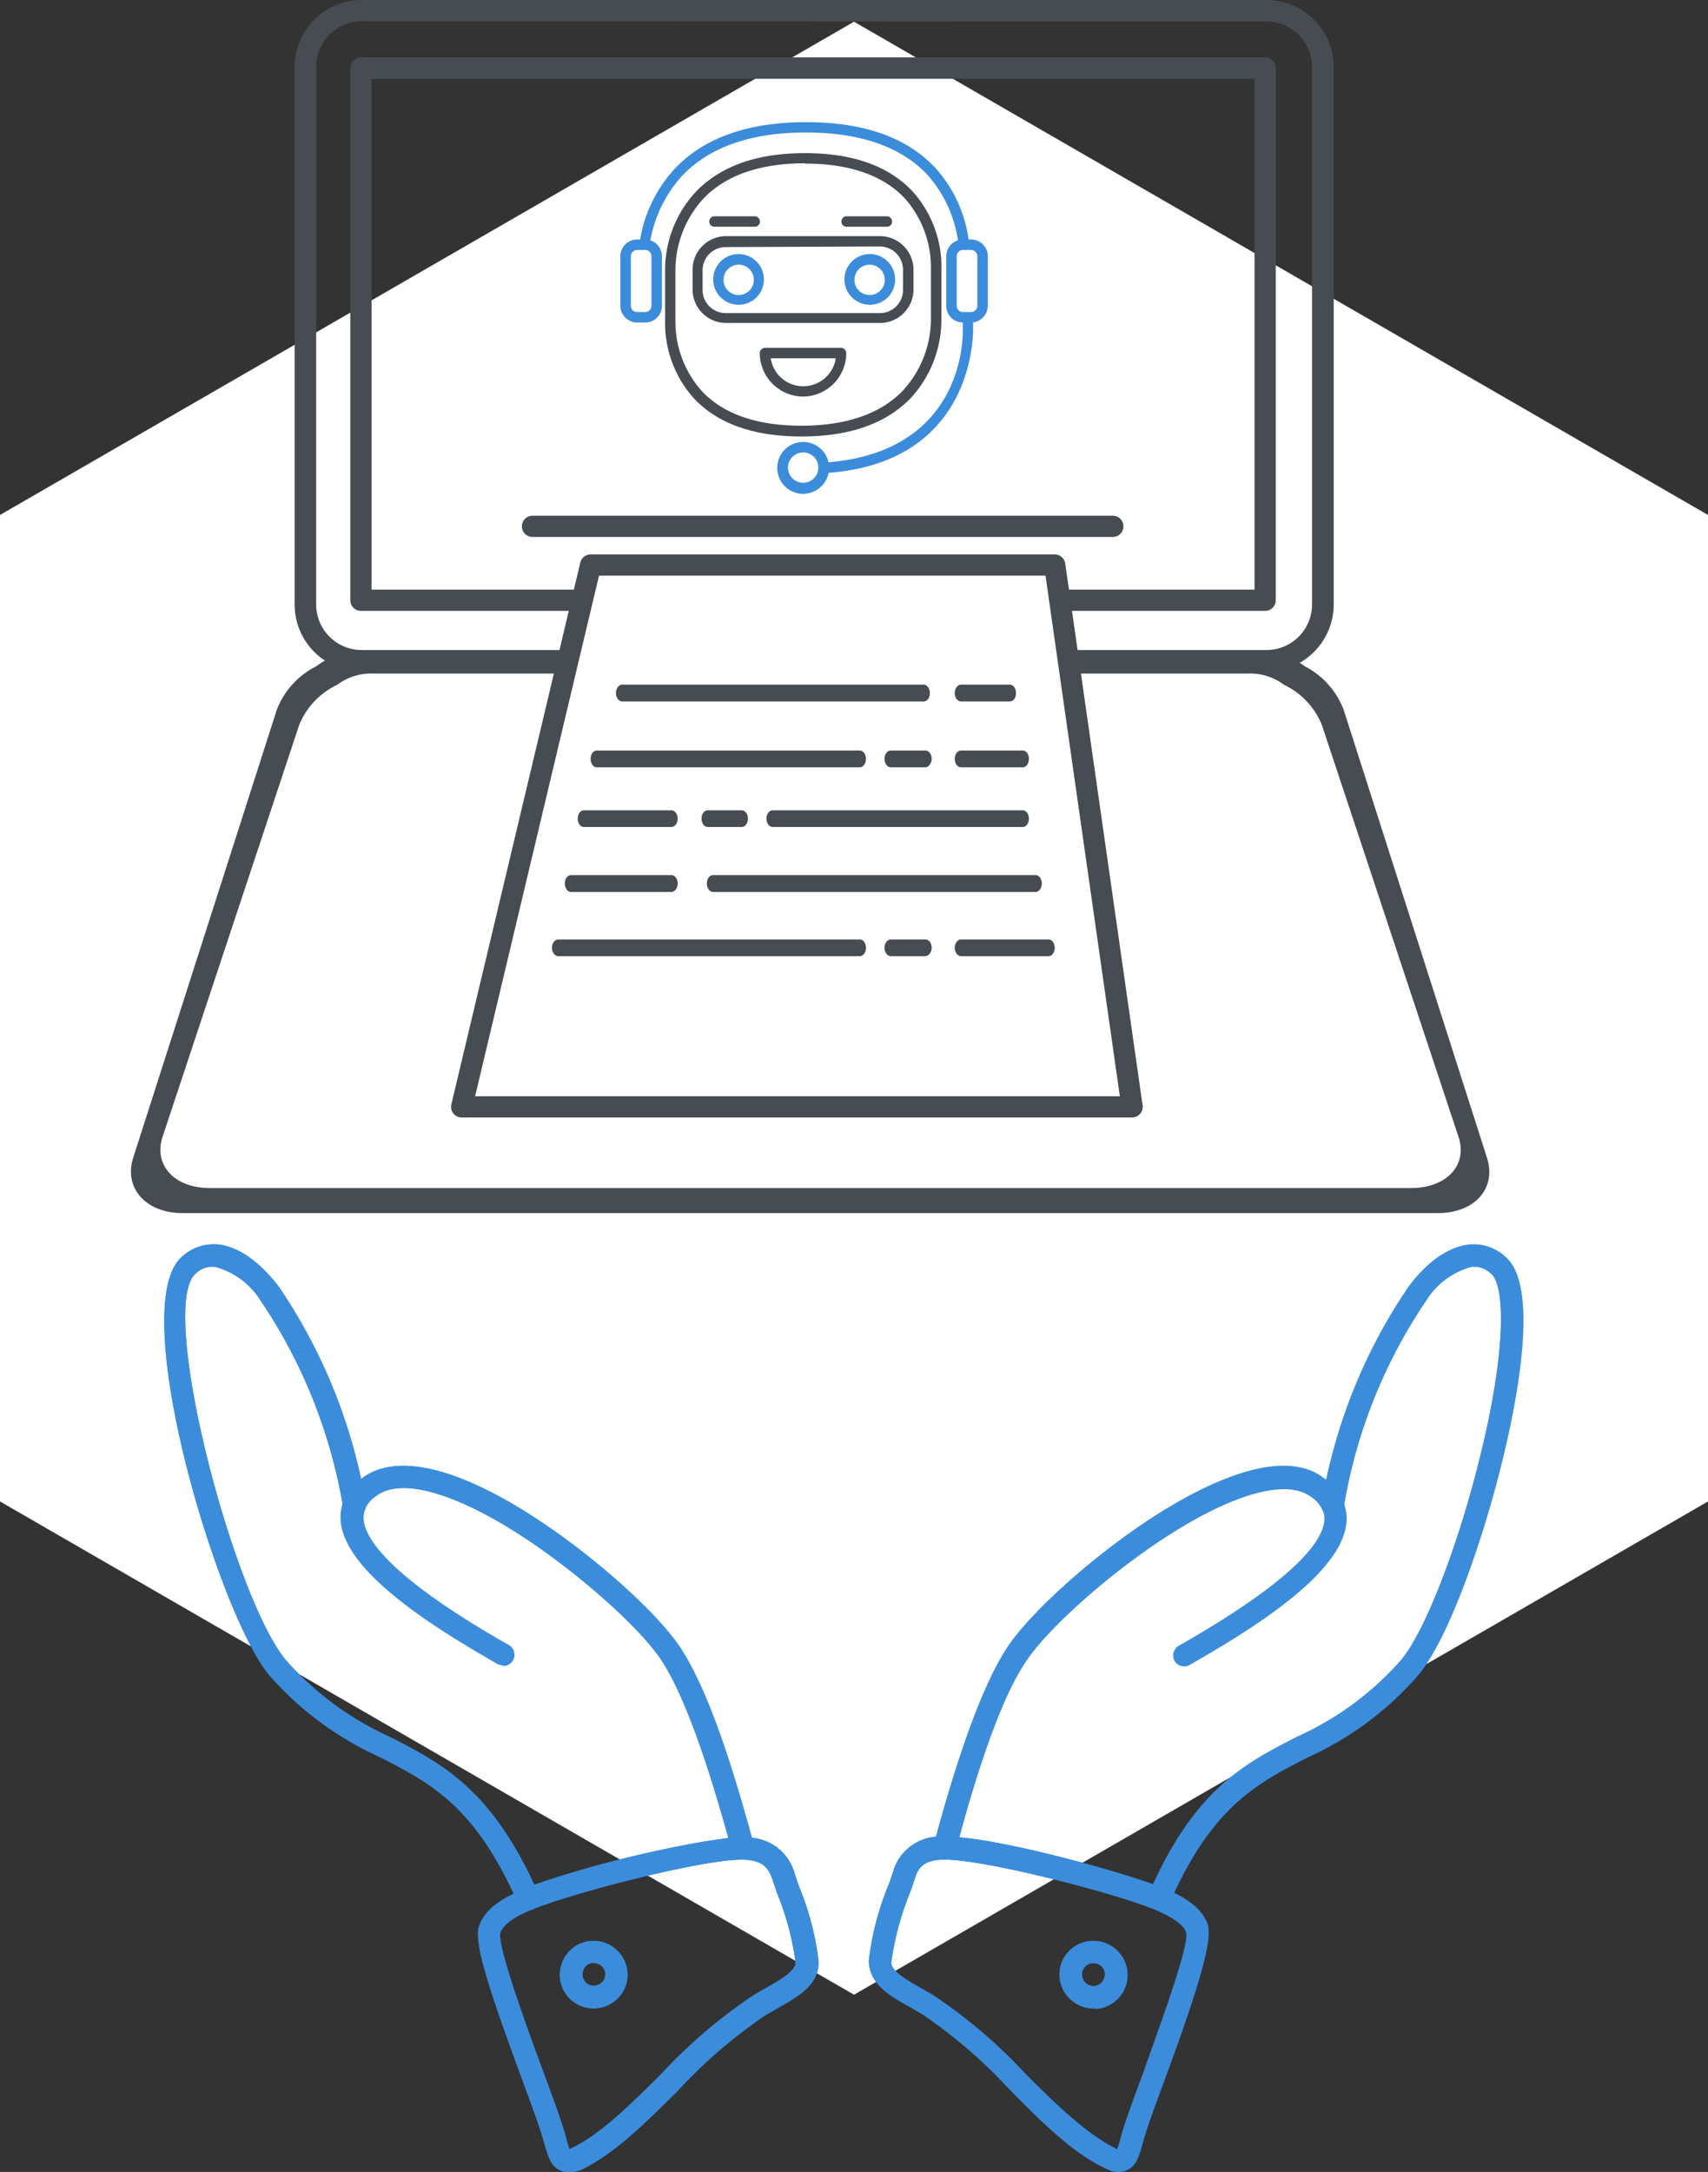
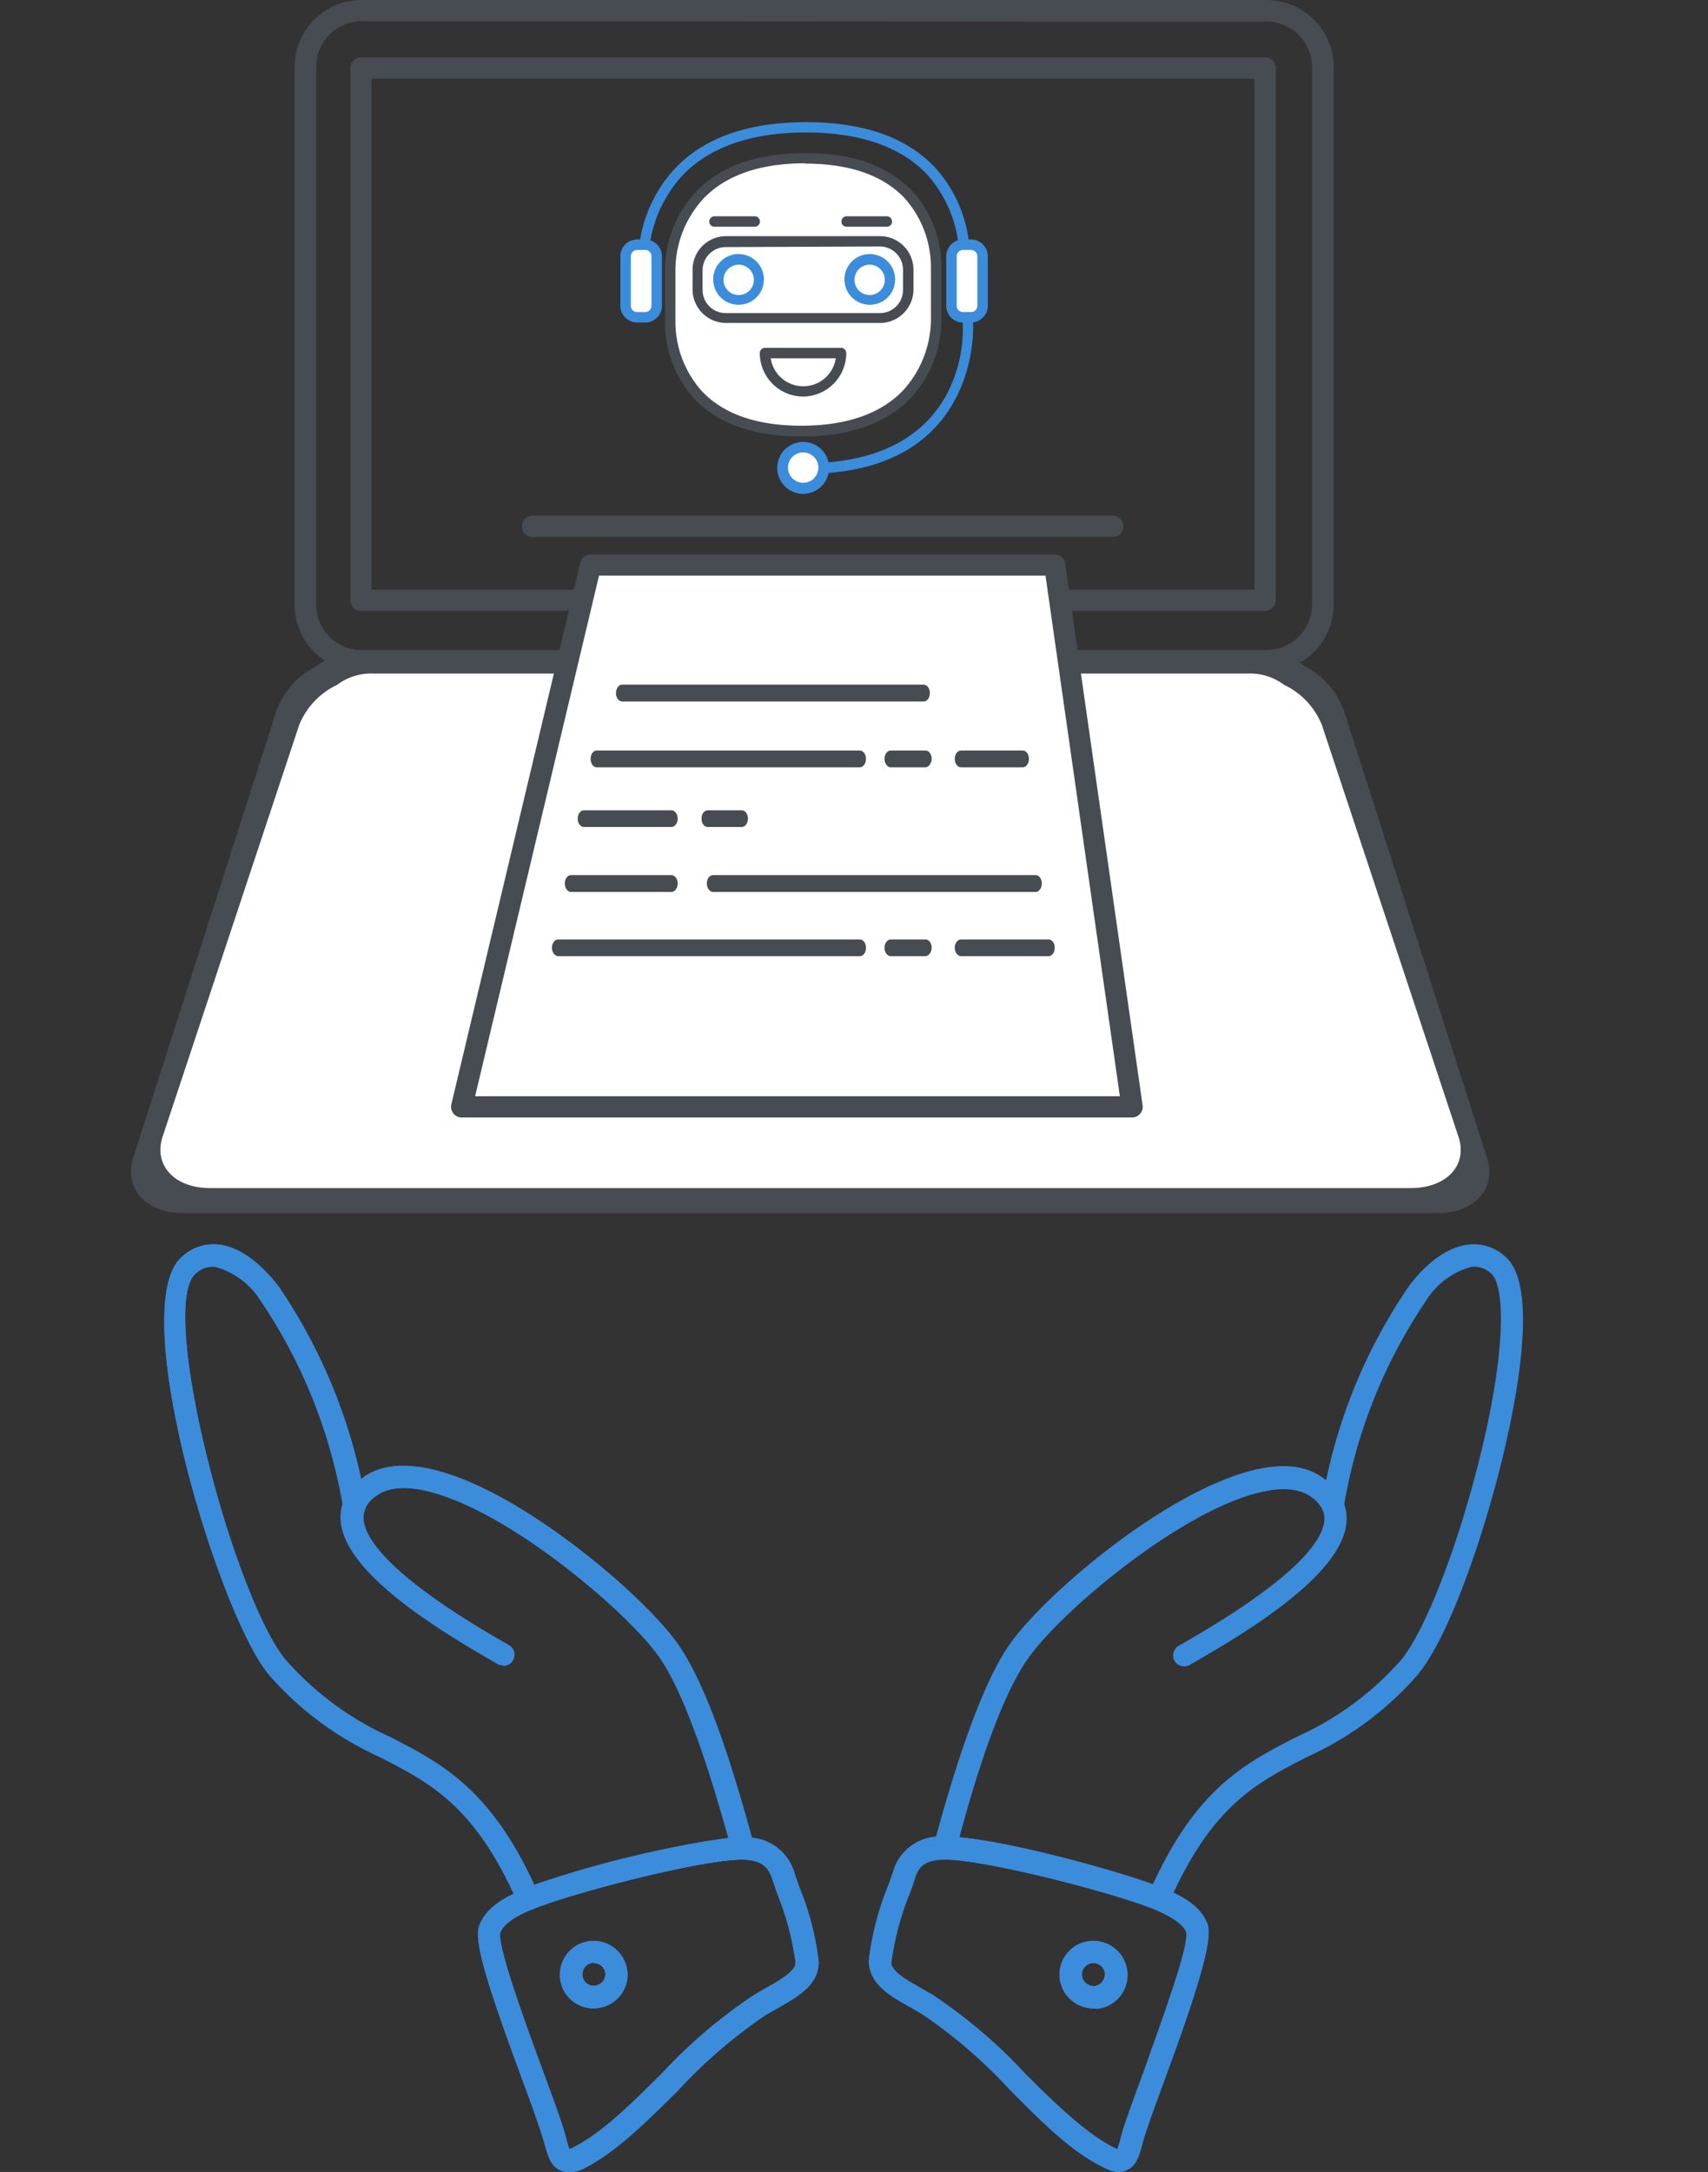
<svg xmlns="http://www.w3.org/2000/svg" viewBox="0 0 112.58 143.11">
  <rect x="0" y="0" width="112.58" height="143.11" fill="#333333" stroke="none" />
  <defs>
    <style>.cls-1,.cls-4{fill:#fff;}.cls-2{fill:#3c8cdc;}.cls-3{fill:#464c52;}.cls-4,.cls-5{stroke:#464c52;stroke-linecap:round;stroke-linejoin:round;stroke-width:1.4px;}.cls-5{fill:none;}</style>
  </defs>
  <g id="Capa_2" data-name="Capa 2">
    <g id="Capa_1-2" data-name="Capa 1">
-       <polygon class="cls-1" points="0 33.93 0 98.93 56.29 131.43 112.58 98.93 112.58 33.93 56.29 1.43 0 33.93" />
      <path class="cls-2" d="M73.76,143.11a2,2,0,0,1-.93-.26c-2.13-1-4.13-3-6.26-5.15a32.85,32.85,0,0,0-5.8-5l-.79-.46c-1.14-.63-2.21-1.24-2.59-2.32a2.13,2.13,0,0,1-.12-.76,18.75,18.75,0,0,1,1.31-5l.26-.74h0a3.19,3.19,0,0,1,3.39-2.39c3-.1,11.73,2.29,14.42,3.38,1.66.66,2.59,1.41,2.94,2.37s-.48,3.88-2.78,10.13c-.68,1.84-1.26,3.43-1.48,4.24s-.39,1.52-1,1.81A1.28,1.28,0,0,1,73.76,143.11Zm0-1.48h0Zm-13.53-17.7c-.07.21-.16.47-.27.77a19.18,19.18,0,0,0-1.22,4.49.75.75,0,0,0,0,.26c.2.57,1,1,1.93,1.54l.83.48a33.93,33.93,0,0,1,6.08,5.19c2,2,4,3.93,5.87,4.87a.87.87,0,0,0,.19.08,7.34,7.34,0,0,0,.24-.81c.23-.88.83-2.49,1.52-4.36,1-2.87,3-8.2,2.78-9.12-.19-.52-.9-1-2.11-1.52-2.8-1.13-11.16-3.27-13.77-3.27h-.07c-1.56,0-1.8.73-2,1.4Zm11.83,8.4a2.18,2.18,0,0,1-1.38-.49,2.21,2.21,0,0,1-.36-3.12h0a2.24,2.24,0,0,1,3.13-.36,2.24,2.24,0,0,1-1.14,4Zm-.59-2.69a.7.7,0,0,0-.15.54.73.73,0,0,0,.28.51.79.79,0,0,0,.55.17.75.75,0,0,0,.5-.28.8.8,0,0,0,.17-.57.71.71,0,0,0-.28-.5A.76.76,0,0,0,71.47,129.64Z" />
      <path class="cls-2" d="M37.44,143.11a1.22,1.22,0,0,1-.52-.11c-.64-.29-.82-1-1.05-1.81v0c-.21-.82-.81-2.45-1.51-4.33-2.28-6.19-3.16-9-2.76-10s1.32-1.72,2.95-2.37c2.67-1.08,11.25-3.39,14.32-3.39H49a3.22,3.22,0,0,1,3.39,2.4l.29.84a18.61,18.61,0,0,1,1.28,4.91,2.28,2.28,0,0,1-.11.75c-.37,1.07-1.44,1.67-2.57,2.31l-.82.47a33.27,33.27,0,0,0-5.8,5c-2.13,2.11-4.13,4.1-6.26,5.15A2,2,0,0,1,37.44,143.11Zm-.15-2.31h0a5.78,5.78,0,0,0,.24.81l.18-.08c1.91-.94,3.83-2.85,5.87-4.87a33.93,33.93,0,0,1,6.08-5.19c.29-.18.58-.34.86-.5.88-.49,1.71-1,1.9-1.5a1.39,1.39,0,0,0,0-.27,18.53,18.53,0,0,0-1.19-4.42c-.11-.33-.22-.63-.29-.86-.25-.69-.48-1.35-2-1.39h-.08c-2.6,0-11,2.14-13.76,3.27-1.2.48-1.91,1-2.12,1.53-.22.89,1.72,6.17,2.76,9C36.45,138.25,37.06,139.91,37.29,140.8Zm1.85-8.47a2.21,2.21,0,0,1-2.22-2.48,2.25,2.25,0,0,1,.83-1.49,2.24,2.24,0,0,1,3.6,2,2.18,2.18,0,0,1-.83,1.47A2.23,2.23,0,0,1,39.14,132.33Zm0-3a.76.76,0,0,0-.47.16.78.78,0,0,0-.12,1.07.75.75,0,0,0,1.06.11.69.69,0,0,0,.28-.49.72.72,0,0,0-.16-.56h0A.75.75,0,0,0,39.13,129.35Z" />
-       <path class="cls-2" d="M76.38,125.86a.71.71,0,0,1-.28-.06c-2.8-1.13-11.16-3.27-13.77-3.27h-.08a.72.72,0,0,1-.58-.29.74.74,0,0,1-.14-.64c.65-2.39,2.61-9.68,4.89-13.1h0c2-3,8.94-9,14.44-11.1,2.8-1.09,5-1.11,6.41,0l.14.1a36.51,36.51,0,0,1,5.44-12.65c.72-1,2.2-2.61,4-2.81a3.06,3.06,0,0,1,2.4.8c2.2,1.9.8,9.26-.24,13.48-1.26,5.15-3.55,11.77-5.59,14.13a21.28,21.28,0,0,1-7.25,5.36c-3.37,1.73-6.29,3.23-9.11,9.65A.74.74,0,0,1,76.38,125.86ZM63.2,121.1A70.88,70.88,0,0,1,76,124.19c3-6.37,6.13-8,9.5-9.73a20.12,20.12,0,0,0,6.81-5c1.59-1.84,3.8-7.52,5.27-13.52,1.76-7.16,1.6-11.25.71-12A1.61,1.61,0,0,0,97,83.47a5.05,5.05,0,0,0-3,2.23,34.17,34.17,0,0,0-5.42,13.55.74.74,0,0,1-.73.67.76.76,0,0,1-.7-.47,2.12,2.12,0,0,0-.77-.9c-1.28-.94-3.44-.39-5,.22-5.16,2-11.89,7.78-13.74,10.55S64,118.2,63.2,121.1Z" />
      <path class="cls-2" d="M34.83,125.86a.75.75,0,0,1-.68-.44c-2.82-6.42-5.74-7.92-9.11-9.65a21.4,21.4,0,0,1-7.26-5.36C14.43,106.52,8.24,86,12,82.8a3.08,3.08,0,0,1,2.4-.8c1.79.2,3.27,1.85,4,2.81A36.79,36.79,0,0,1,23.8,97.45l.12-.1c2-1.44,5.37-.85,9.77,1.7,4.66,2.71,9.49,7.07,11.08,9.45,2,3,3.66,8.55,4.9,13.1a.74.74,0,0,1-.13.64,1,1,0,0,1-.59.29h-.08c-2.61,0-11,2.14-13.77,3.27A.66.66,0,0,1,34.83,125.86ZM14,83.46a1.66,1.66,0,0,0-1.1.45c-2.56,2.22,2.56,21.58,6,25.54a20.26,20.26,0,0,0,6.81,5c3.36,1.73,6.55,3.36,9.5,9.73A70.78,70.78,0,0,1,48,121.1c-.84-3-2.56-8.95-4.46-11.78-1.47-2.2-6.19-6.43-10.6-9-3.8-2.2-6.7-2.83-8.16-1.77a2.07,2.07,0,0,0-.77.88.72.72,0,0,1-.78.47.73.73,0,0,1-.63-.65A34.63,34.63,0,0,0,17.18,85.7a5.11,5.11,0,0,0-3-2.23Z" />
      <path class="cls-2" d="M62.25,122.53a.69.69,0,0,1-.2,0,.74.74,0,0,1-.52-.9c.65-2.39,2.61-9.68,4.89-13.1,2-3,8.94-9,14.44-11.1,2.8-1.09,5-1.11,6.41,0a3.47,3.47,0,0,1,1.28,1.55c1.45,3.55-4.84,7.68-9.7,10.47l-.43.25a.74.74,0,0,1-1-.26.75.75,0,0,1,.27-1l.44-.25c8.87-5.11,9.49-7.61,9.07-8.65a2.18,2.18,0,0,0-.78-.91c-1.28-.94-3.44-.39-5,.22-5.16,2-11.89,7.78-13.74,10.55C65.5,112.54,63.59,119.65,63,122A.74.74,0,0,1,62.25,122.53Z" />
      <path class="cls-2" d="M76.38,125.86a.66.66,0,0,1-.3-.07.73.73,0,0,1-.37-1c3-6.89,6.3-8.58,9.78-10.36a20.12,20.12,0,0,0,6.81-5c1.59-1.84,3.8-7.52,5.27-13.52,1.76-7.16,1.6-11.25.71-12A1.61,1.61,0,0,0,97,83.47a5.05,5.05,0,0,0-3,2.23,34.17,34.17,0,0,0-5.42,13.55.74.74,0,0,1-.81.66.73.73,0,0,1-.65-.81,35.42,35.42,0,0,1,5.7-14.29c.72-1,2.2-2.61,4-2.81a3.06,3.06,0,0,1,2.4.8c2.2,1.9.8,9.26-.24,13.48-1.26,5.15-3.55,11.77-5.59,14.13a21.28,21.28,0,0,1-7.25,5.36c-3.37,1.73-6.29,3.23-9.11,9.65A.74.74,0,0,1,76.38,125.86Z" />
      <path class="cls-2" d="M73.76,143.11a2,2,0,0,1-.93-.26c-2.13-1-4.13-3-6.26-5.15a32.85,32.85,0,0,0-5.8-5l-.79-.46c-1.14-.63-2.21-1.24-2.59-2.32a2.13,2.13,0,0,1-.12-.76,18.75,18.75,0,0,1,1.31-5l.26-.74a3.19,3.19,0,0,1,3.39-2.4c3-.1,11.73,2.29,14.42,3.38,1.66.66,2.59,1.41,2.94,2.37s-.48,3.88-2.78,10.13c-.68,1.84-1.26,3.43-1.48,4.24s-.39,1.52-1,1.81A1.28,1.28,0,0,1,73.76,143.11ZM62.33,122.53h-.07c-1.56,0-1.8.73-2,1.4-.07.21-.16.47-.27.77a19.18,19.18,0,0,0-1.22,4.49.75.75,0,0,0,0,.26c.2.57,1,1,1.93,1.54l.83.48a33.93,33.93,0,0,1,6.08,5.19c2,2,4,3.93,5.87,4.87a.87.87,0,0,0,.19.08,7.34,7.34,0,0,0,.24-.81c.23-.88.83-2.49,1.52-4.36,1-2.87,3-8.2,2.78-9.12-.19-.52-.9-1-2.11-1.52h0C73.3,124.67,64.94,122.53,62.33,122.53Z" />
      <path class="cls-2" d="M72.06,132.33a2.18,2.18,0,0,1-1.38-.49,2.21,2.21,0,0,1-.36-3.12h0a2.24,2.24,0,0,1,3.13-.36,2.24,2.24,0,0,1-1.14,4Zm-.59-2.69a.7.7,0,0,0-.15.54.73.73,0,0,0,.28.51.79.79,0,0,0,.55.17.75.75,0,0,0,.5-.28.8.8,0,0,0,.17-.57.71.71,0,0,0-.28-.5A.76.76,0,0,0,71.47,129.64Z" />
      <path class="cls-2" d="M33.14,109.73a.74.74,0,0,1-.37-.1l-.43-.25c-4.84-2.79-11.12-6.91-9.69-10.48a.76.76,0,0,1,1-.41.74.74,0,0,1,.41,1c-.42,1,.2,3.56,9.06,8.66l.44.25a.74.74,0,0,1-.38,1.37Z" />
      <path class="cls-2" d="M49,122.53a.74.74,0,0,1-.71-.55c-.71-2.6-2.6-9.52-4.7-12.66-1.47-2.2-6.19-6.43-10.6-9-3.8-2.2-6.7-2.83-8.16-1.77a2.07,2.07,0,0,0-.77.88.73.73,0,1,1-1.37-.53,3.48,3.48,0,0,1,1.27-1.55c2-1.44,5.37-.85,9.77,1.7,4.66,2.71,9.49,7.07,11.08,9.45,2,3,3.66,8.55,4.9,13.1a.73.73,0,0,1-.52.9A.63.63,0,0,1,49,122.53Z" />
      <path class="cls-2" d="M34.83,125.86a.75.75,0,0,1-.68-.44c-2.82-6.42-5.74-7.92-9.11-9.65a21.4,21.4,0,0,1-7.26-5.36C14.43,106.52,8.24,86,12,82.8a3.08,3.08,0,0,1,2.4-.8c1.79.2,3.27,1.85,4,2.81a35.85,35.85,0,0,1,5.72,14.28.78.78,0,0,1-.73.78.7.7,0,0,1-.74-.69A34.59,34.59,0,0,0,17.18,85.7a5.11,5.11,0,0,0-3-2.23,1.61,1.61,0,0,0-1.28.44c-2.56,2.22,2.56,21.58,6,25.54a20.26,20.26,0,0,0,6.81,5c3.47,1.78,6.76,3.47,9.79,10.36a.74.74,0,0,1-.38,1A.62.62,0,0,1,34.83,125.86Z" />
      <path class="cls-2" d="M37.44,143.11a1.22,1.22,0,0,1-.52-.11c-.64-.29-.82-1-1.05-1.81s-.81-2.47-1.51-4.35c-2.28-6.19-3.16-9-2.76-10s1.32-1.72,2.95-2.37h0c2.67-1.08,11.25-3.39,14.32-3.39H49a3.22,3.22,0,0,1,3.39,2.4l.29.84a18.61,18.61,0,0,1,1.28,4.91,2.28,2.28,0,0,1-.11.75c-.37,1.07-1.44,1.67-2.57,2.31l-.82.47a33.27,33.27,0,0,0-5.8,5c-2.13,2.11-4.13,4.1-6.26,5.15A2,2,0,0,1,37.44,143.11Zm.16-1.41h0Zm11.26-19.17c-2.6,0-11,2.14-13.76,3.27h0c-1.2.48-1.91,1-2.12,1.53-.22.89,1.72,6.17,2.76,9,.71,1.92,1.32,3.58,1.56,4.47a5.78,5.78,0,0,0,.24.81l.18-.08c1.91-.94,3.83-2.85,5.87-4.87a33.93,33.93,0,0,1,6.08-5.19c.29-.18.58-.34.86-.5.88-.49,1.71-1,1.9-1.5a1.39,1.39,0,0,0,0-.27,18.53,18.53,0,0,0-1.19-4.42c-.11-.33-.22-.63-.29-.86-.25-.69-.48-1.35-2-1.39Zm-14,2.59h0Z" />
      <path class="cls-2" d="M39.14,132.33a2.21,2.21,0,0,1-2.22-2.48,2.25,2.25,0,0,1,.83-1.49,2.22,2.22,0,0,1,3.12.36h0a2.21,2.21,0,0,1,.48,1.66,2.18,2.18,0,0,1-.83,1.47A2.23,2.23,0,0,1,39.14,132.33Zm0-3a.76.76,0,0,0-.47.16.78.78,0,0,0-.12,1.07.75.75,0,0,0,1.06.11.69.69,0,0,0,.28-.49.72.72,0,0,0-.16-.56h0A.75.75,0,0,0,39.13,129.35Z" />
      <path class="cls-3" d="M98,76.25,88.57,46.78A5.38,5.38,0,0,0,86,43.9a3.86,3.86,0,0,0-2.48-.81H23.32a3.83,3.83,0,0,0-2.47.81,5.35,5.35,0,0,0-2.61,2.88L8.79,76.25c-.66,2,.8,3.68,3.24,3.68H94.78C97.22,79.93,98.67,78.28,98,76.25Z" />
      <path class="cls-1" d="M96.13,74.89l-9-27.12a5,5,0,0,0-2.5-2.65,3.71,3.71,0,0,0-2.37-.74H24.59a3.7,3.7,0,0,0-2.36.74,5,5,0,0,0-2.51,2.65l-9,27.12c-.62,1.87.77,3.39,3.11,3.39H93C95.36,78.28,96.76,76.76,96.13,74.89Z" />
      <path class="cls-3" d="M68.89,0H83.48a4.43,4.43,0,0,1,4.43,4.42V39.83a4.43,4.43,0,0,1-4.43,4.42H23.84a4.42,4.42,0,0,1-4.42-4.42V4.42A4.42,4.42,0,0,1,23.84,0H39.77m-.7,1.4H23.84a3,3,0,0,0-3,3V39.83a3,3,0,0,0,3,3H83.48a3,3,0,0,0,3-3V4.42a3,3,0,0,0-3-3H69.59" />
      <path class="cls-3" d="M69.51,68.14H37.34a.55.55,0,0,1-.55-.56V65.26a.55.55,0,0,1,.55-.56H69.51a.56.56,0,0,1,.55.56v2.32A.56.56,0,0,1,69.51,68.14ZM37.89,67H69V65.81H37.89Z" />
      <path class="cls-3" d="M68.89,3.78h14.5a.7.7,0,0,1,.7.71V39.55a.7.7,0,0,1-.7.7H23.79a.7.7,0,0,1-.7-.7V4.49a.7.7,0,0,1,.7-.71h16m-.7,1.41H24.49V38.85h58.2V5.19H69.59" />
      <polygon class="cls-4" points="38.93 37.23 30.43 72.93 74.62 72.93 69.52 37.23 38.93 37.23" />
      <line class="cls-5" x1="35.1" y1="34.68" x2="73.35" y2="34.68" />
      <path class="cls-3" d="M60.88,46.22H41c-.22,0-.4-.25-.4-.55s.18-.56.4-.56H60.88c.23,0,.41.25.41.56S61.11,46.22,60.88,46.22Z" />
-       <path class="cls-3" d="M66.57,46.22H63.34c-.22,0-.41-.25-.41-.55s.19-.56.41-.56h3.23c.22,0,.4.25.4.56S66.79,46.22,66.57,46.22Z" />
      <path class="cls-3" d="M56.67,50.56H39.33c-.22,0-.4-.25-.4-.56s.18-.55.4-.55H56.67c.23,0,.41.25.41.55S56.9,50.56,56.67,50.56Z" />
      <path class="cls-3" d="M67.42,50.56H63.34c-.22,0-.41-.25-.41-.56s.19-.55.41-.55h4.08c.22,0,.4.25.4.55S67.64,50.56,67.42,50.56Z" />
      <path class="cls-3" d="M61,50.56H58.71c-.22,0-.41-.25-.41-.56s.19-.55.41-.55H61c.23,0,.41.25.41.55S61.19,50.56,61,50.56Z" />
-       <path class="cls-3" d="M67.42,54.49H50.93c-.23,0-.41-.24-.41-.55s.18-.55.41-.55H67.42c.22,0,.4.25.4.55S67.64,54.49,67.42,54.49Z" />
      <path class="cls-3" d="M44.26,54.49H38.48c-.22,0-.4-.24-.4-.55s.18-.55.4-.55h5.78c.22,0,.41.25.41.55S44.48,54.49,44.26,54.49Z" />
      <path class="cls-3" d="M48.89,54.49H46.64c-.22,0-.4-.24-.4-.55s.18-.55.4-.55h2.25c.23,0,.41.25.41.55S49.12,54.49,48.89,54.49Z" />
      <path class="cls-3" d="M68.27,58.77H47c-.23,0-.41-.25-.41-.56s.18-.55.41-.55H68.27c.22,0,.4.25.4.55S68.49,58.77,68.27,58.77Z" />
      <path class="cls-3" d="M44.26,58.77H37.63c-.22,0-.4-.25-.4-.56s.18-.55.4-.55h6.63c.22,0,.41.25.41.55S44.48,58.77,44.26,58.77Z" />
      <path class="cls-3" d="M56.67,63H36.79c-.22,0-.41-.25-.41-.55s.19-.55.41-.55H56.67c.23,0,.41.24.41.55S56.9,63,56.67,63Z" />
      <path class="cls-3" d="M69.12,63H63.34c-.22,0-.41-.25-.41-.55s.19-.55.41-.55h5.78c.22,0,.4.24.4.55S69.34,63,69.12,63Z" />
      <path class="cls-3" d="M61,63H58.71c-.22,0-.41-.25-.41-.55s.19-.55.41-.55H61c.23,0,.41.24.41.55S61.19,63,61,63Z" />
      <path class="cls-2" d="M42.42,19.66a.35.35,0,0,1-.35-.35V17.15a9.07,9.07,0,0,1,2.47-6.1c1.93-2,4.82-3,8.6-3s6.63,1,8.5,3a8.81,8.81,0,0,1,2.28,6.12v1.71a.35.35,0,0,1-.35.34.34.34,0,0,1-.34-.34V17.15a8.32,8.32,0,0,0-2.11-5.64c-1.73-1.84-4.42-2.78-8-2.78s-6.3.94-8.1,2.79a8.54,8.54,0,0,0-2.28,5.62v2.17A.35.35,0,0,1,42.42,19.66Z" />
      <path class="cls-2" d="M54.39,31.16a.33.33,0,0,1-.34-.32.34.34,0,0,1,.32-.36c9.4-.66,9.11-8.59,9.09-8.93v-.07a.72.72,0,0,0,0-.18v-.39a.34.34,0,1,1,.68,0v.61h0c0,.09.35,9-9.73,9.65Z" />
      <rect class="cls-1" x="62.67" y="16.13" width="2.05" height="4.78" rx="0.71" />
      <path class="cls-2" d="M64,21.25h-.53a1.1,1.1,0,0,1-1.1-1.1V16.89a1.11,1.11,0,0,1,1.1-1.11H64a1.11,1.11,0,0,1,1.11,1.11v3.26A1.11,1.11,0,0,1,64,21.25Zm-.53-4.78a.41.41,0,0,0-.41.42v3.26a.41.41,0,0,0,.41.41H64a.41.41,0,0,0,.42-.41V16.89a.42.42,0,0,0-.42-.42Z" />
      <rect class="cls-1" x="41.28" y="16.13" width="2.05" height="4.78" rx="0.71" />
      <path class="cls-2" d="M42.57,21.25H42a1.11,1.11,0,0,1-1.11-1.1V16.89A1.11,1.11,0,0,1,42,15.78h.53a1.11,1.11,0,0,1,1.1,1.11v3.26A1.1,1.1,0,0,1,42.57,21.25ZM42,16.47a.42.42,0,0,0-.42.42v3.26a.41.41,0,0,0,.42.41h.53a.41.41,0,0,0,.41-.41V16.89a.41.41,0,0,0-.41-.42Z" />
      <circle class="cls-1" cx="52.94" cy="30.83" r="1.37" />
      <path class="cls-2" d="M52.94,32.54a1.71,1.71,0,1,1,1.71-1.71A1.72,1.72,0,0,1,52.94,32.54Zm0-2.73a1,1,0,1,0,1,1A1,1,0,0,0,52.94,29.81Z" />
      <path class="cls-1" d="M61.71,18.18v-.46s.45-7.28-8.65-7.28-8.88,7.28-8.88,7.28v3.41s-.45,7.29,8.65,7.29,8.88-7.29,8.88-7.29Z" />
      <path class="cls-3" d="M52.83,28.76c-3.13,0-5.52-.84-7.08-2.5a7.42,7.42,0,0,1-1.91-5.15V17.72A7.55,7.55,0,0,1,45.9,12.6c1.62-1.66,4-2.51,7.16-2.51s5.51.85,7.08,2.51a7.4,7.4,0,0,1,1.91,5.14v3.39A7.62,7.62,0,0,1,60,26.26C58.37,27.92,56,28.76,52.83,28.76Zm.23-18c-2.94,0-5.18.77-6.66,2.29a7,7,0,0,0-1.88,4.64v3.42a6.87,6.87,0,0,0,1.74,4.66c1.43,1.52,3.64,2.28,6.57,2.28s5.18-.77,6.66-2.29a7,7,0,0,0,1.87-4.63V17.72a6.85,6.85,0,0,0-1.73-4.66C58.2,11.55,56,10.78,53.06,10.78Z" />
      <path class="cls-3" d="M58,21.28H47.86a2.21,2.21,0,0,1-2.21-2.21V17.76a2.21,2.21,0,0,1,2.21-2.2H58a2.21,2.21,0,0,1,2.21,2.2v1.31A2.21,2.21,0,0,1,58,21.28Zm-10.17-5a1.53,1.53,0,0,0-1.52,1.52v1.31a1.52,1.52,0,0,0,1.52,1.52H58a1.52,1.52,0,0,0,1.52-1.52V17.76A1.53,1.53,0,0,0,58,16.24Z" />
      <path class="cls-3" d="M52.94,26.13a2.87,2.87,0,0,1-2.86-2.86.35.35,0,0,1,.35-.35h5a.35.35,0,0,1,.35.35A2.87,2.87,0,0,1,52.94,26.13ZM50.8,23.61a2.17,2.17,0,0,0,4.29,0Z" />
      <path class="cls-2" d="M48.69,20.08a1.67,1.67,0,1,1,1.66-1.66A1.66,1.66,0,0,1,48.69,20.08Zm0-2.64a1,1,0,1,0,1,1A1,1,0,0,0,48.69,17.44Z" />
      <path class="cls-2" d="M57.32,20.08A1.67,1.67,0,1,1,59,18.42,1.66,1.66,0,0,1,57.32,20.08Zm0-2.64a1,1,0,1,0,1,1A1,1,0,0,0,57.32,17.44Z" />
      <path class="cls-3" d="M49.75,14.94H47.09a.34.34,0,0,1-.34-.34.35.35,0,0,1,.34-.35h2.66a.35.35,0,0,1,.34.35A.34.34,0,0,1,49.75,14.94Z" />
      <path class="cls-3" d="M58.46,14.94H55.8a.34.34,0,0,1-.34-.34.35.35,0,0,1,.34-.35h2.66a.35.35,0,0,1,.34.35A.34.34,0,0,1,58.46,14.94Z" />
    </g>
  </g>
</svg>